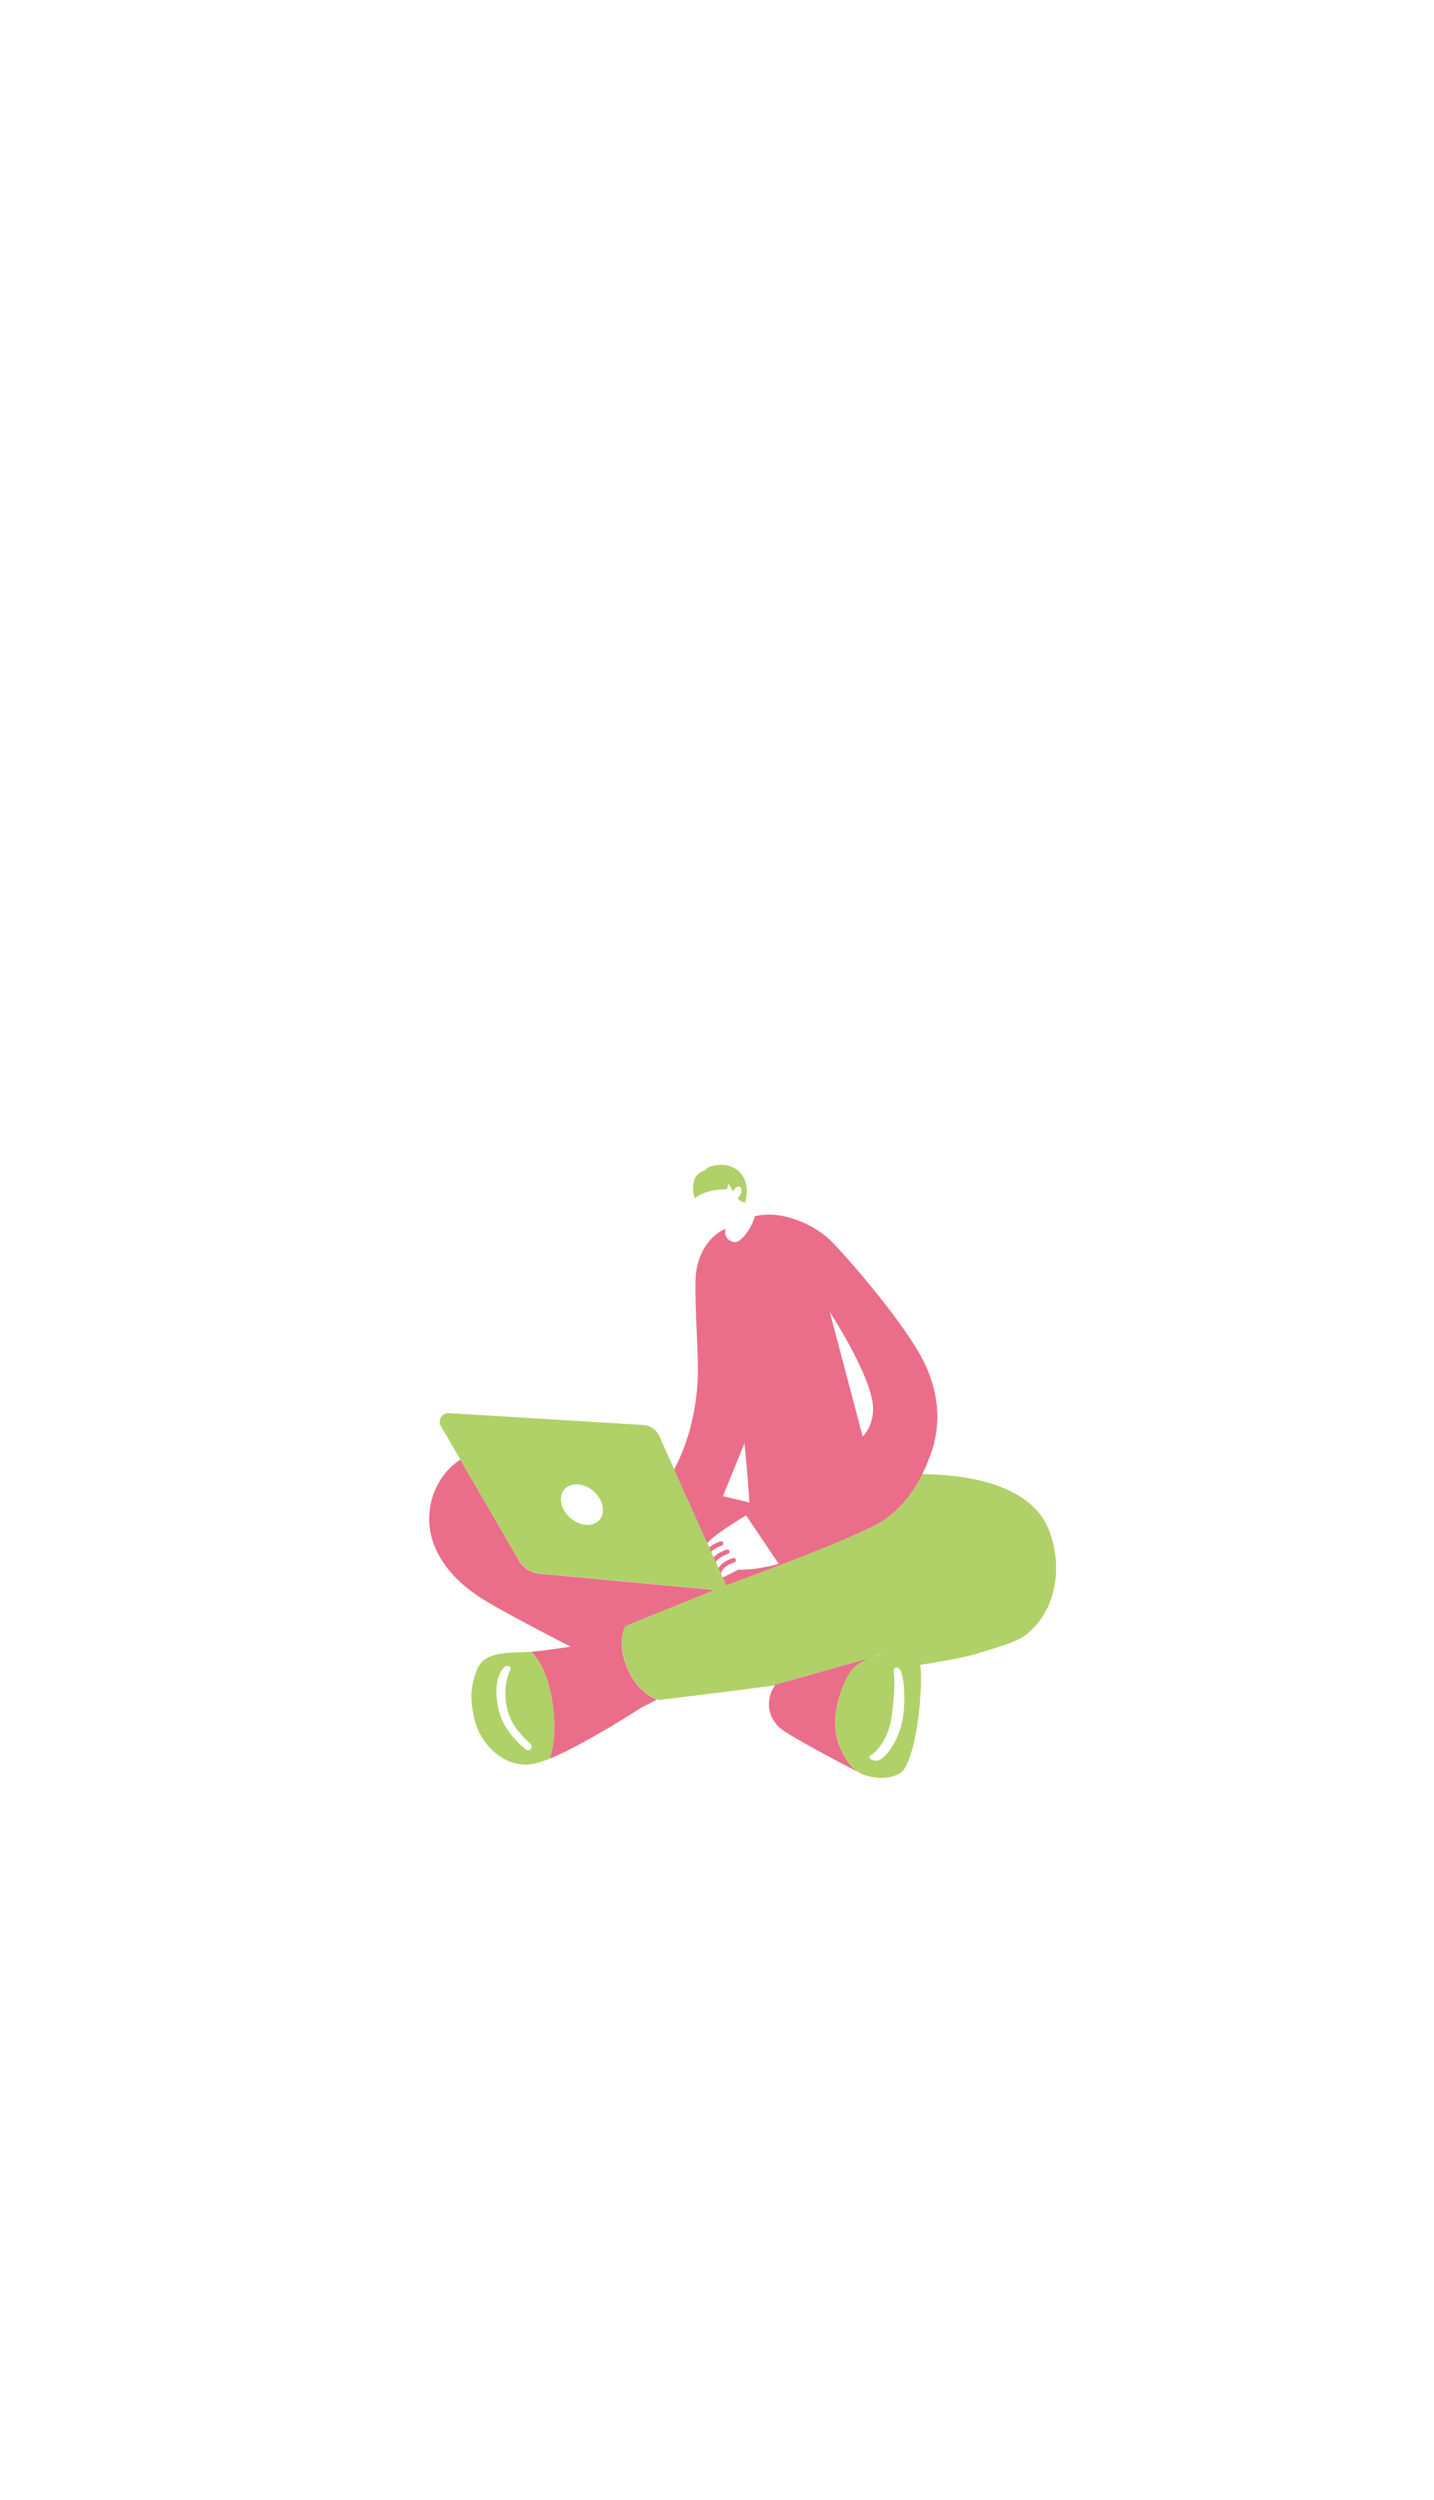
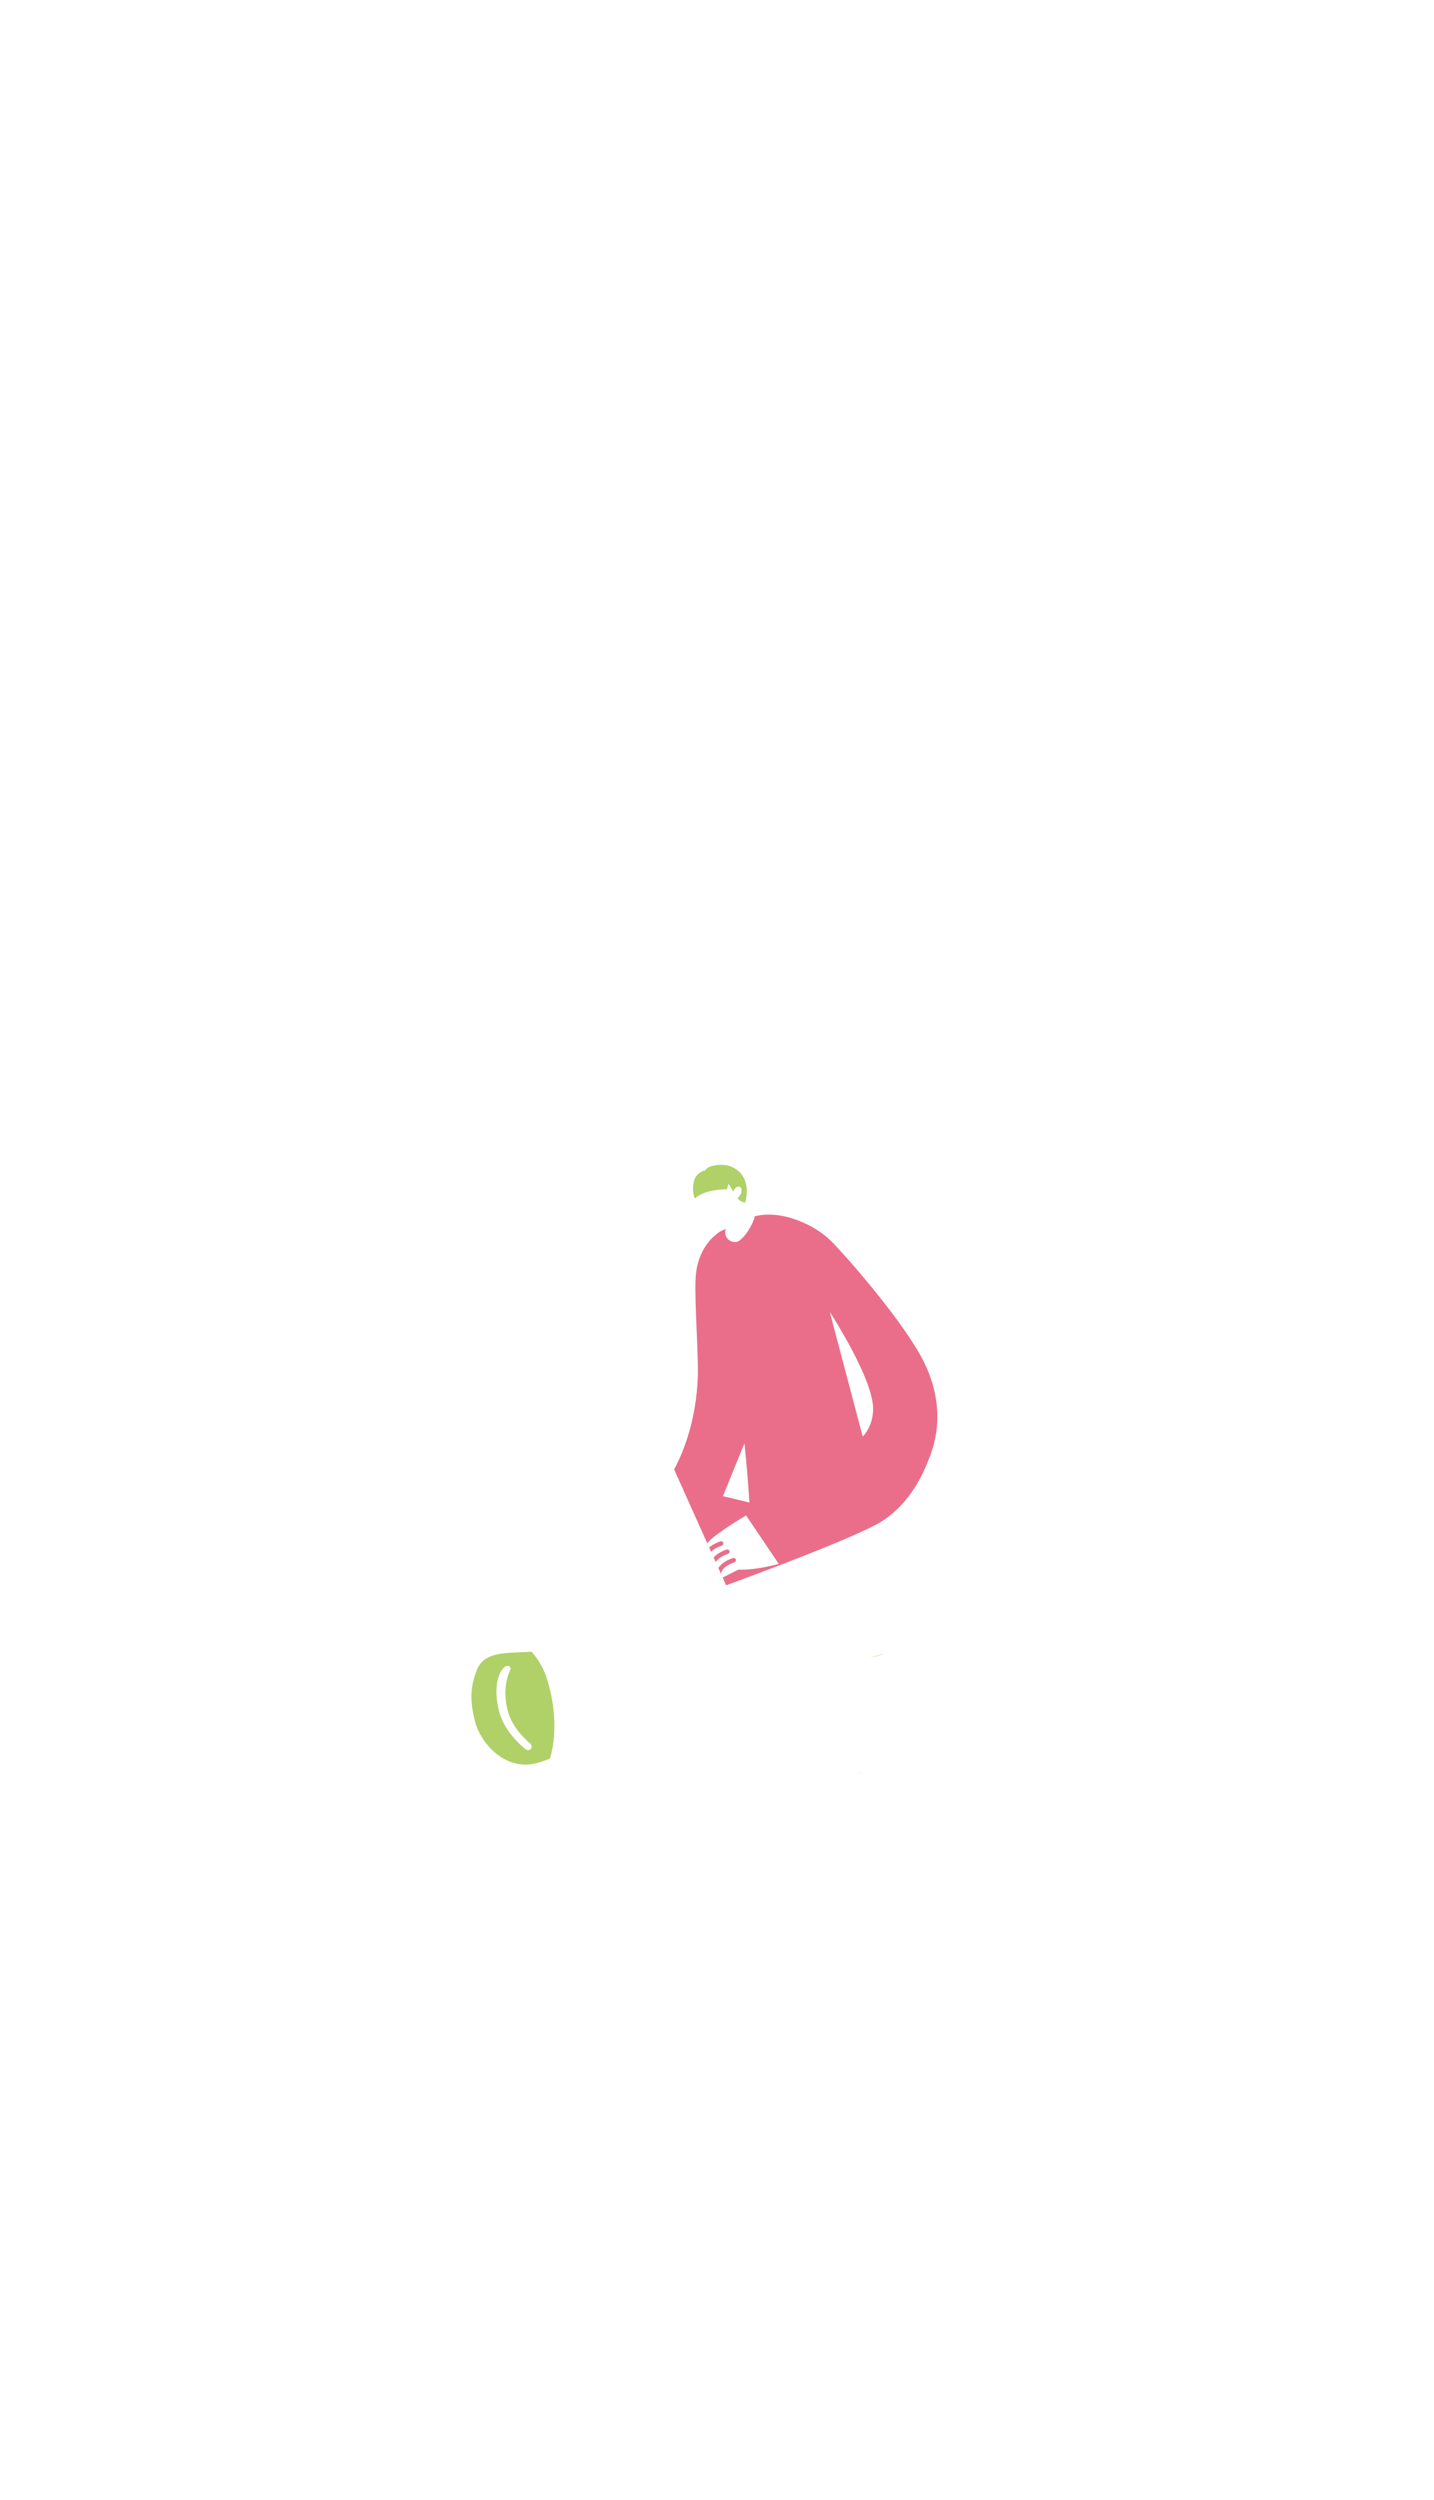
<svg xmlns="http://www.w3.org/2000/svg" width="339" height="591" viewBox="0 0 339 591" fill="none">
  <mask id="mask0_2051_148" style="mask-type:alpha" maskUnits="userSpaceOnUse" x="0" y="0" width="339" height="591">
    <rect x="0.8" y="0.23" width="337.59" height="590" fill="white" />
  </mask>
  <g mask="url(#mask0_2051_148)">
    <path d="M125.668 390.42C125.108 390.47 124.588 390.5 124.128 390.52C118.598 390.72 114.258 390.72 112.678 394.86C111.098 399.01 111.098 402.16 112.288 406.9C113.468 411.64 118.798 418.15 125.908 416.97C127.018 416.78 128.428 416.33 129.998 415.69C132.068 409.05 130.738 400.97 129.128 396.34C128.198 393.66 126.798 391.69 125.668 390.43V390.42ZM125.268 413.59C124.958 413.77 124.588 413.74 124.308 413.52C122.968 412.46 119.128 409.1 117.968 404.45C116.738 399.52 117.508 396.07 118.898 394.43C119.008 394.3 119.368 393.77 119.978 393.78C120.588 393.79 120.868 394.25 120.628 394.73C119.788 396.42 118.888 399.89 119.998 404.3C120.928 408 123.858 410.89 125.398 412.19C125.848 412.57 125.778 413.28 125.268 413.58V413.59Z" fill="#AFD168" />
    <path d="M164.128 278.89C163.888 279.77 163.569 281.59 164.239 283.27C166.969 280.96 171.838 281.13 171.838 281.13L172.228 279.8L173.348 281.66C173.348 281.66 173.699 280.71 174.299 280.54C174.899 280.37 175.208 280.65 175.278 281.14C175.348 281.63 175.169 282.54 174.399 283.17C174.649 283.98 176.149 284.29 176.149 284.29C176.149 284.29 176.829 281.99 176.399 280.05C175.699 276.93 173.479 275.8 171.739 275.46C169.739 275.07 167.148 275.67 166.728 276.65C165.538 276.83 164.378 277.98 164.138 278.89H164.128Z" fill="#AFD168" />
-     <path d="M248.048 361.899C243.898 350.639 228.108 348.569 218.038 348.439C216.278 351.999 212.898 357.289 207.168 360.339C198.538 364.939 171.658 374.709 171.658 374.709L170.828 372.859L170.448 371.999L169.838 370.629L169.208 369.229L168.708 368.119L168.118 366.799L167.658 365.769L167.208 364.759L159.378 347.309L155.828 339.399C155.168 337.919 153.738 336.939 152.118 336.839L106.138 334.029C104.498 333.929 103.408 335.689 104.238 337.109L108.818 344.999L122.668 368.829C123.698 370.599 125.518 371.769 127.558 371.949L168.958 375.779L147.908 384.299C147.908 384.299 147.898 384.319 147.878 384.349C147.858 384.389 147.828 384.439 147.798 384.509C147.798 384.509 147.798 384.509 147.798 384.519C147.688 384.739 147.518 385.119 147.368 385.649C147.368 385.649 147.368 385.649 147.368 385.659C147.318 385.829 147.268 386.019 147.228 386.229C147.228 386.229 147.228 386.239 147.228 386.249C147.188 386.459 147.148 386.679 147.108 386.919C147.108 386.919 147.108 386.929 147.108 386.939C147.078 387.169 147.048 387.419 147.028 387.689V387.709C146.918 389.399 147.158 391.679 148.388 394.469C148.718 395.219 149.068 395.889 149.438 396.489C151.608 400.079 154.278 401.329 155.318 401.699C155.598 401.799 155.758 401.839 155.758 401.839C155.758 401.839 168.298 400.339 183.188 398.399C183.278 398.269 183.328 398.199 183.328 398.199L205.708 391.869C207.518 391.149 209.028 390.929 209.028 390.929L205.708 391.869C203.918 392.579 201.848 393.769 200.698 395.719C200.628 395.829 200.568 395.949 200.498 396.069C198.278 399.999 196.488 406.329 198.038 411.499C198.578 413.299 200.188 417.079 202.838 418.849C203.608 419.249 204.058 419.479 204.058 419.479C208.298 421.049 212.688 420.049 213.828 418.089C217.418 411.879 217.888 397.859 217.708 395.019C217.668 394.439 217.608 393.959 217.508 393.559C223.658 392.569 228.438 391.669 230.588 390.999C239.898 388.089 241.968 387.859 245.518 383.439C249.268 378.769 251.268 370.579 248.068 361.899H248.048ZM138.878 360.459C136.228 360.459 133.498 358.309 132.778 355.659C132.058 353.009 133.618 350.859 136.268 350.859C138.918 350.859 141.648 353.009 142.368 355.659C143.088 358.309 141.528 360.459 138.878 360.459ZM213.488 405.739C212.728 411.169 209.588 415.429 207.568 416.179C207.318 416.269 205.028 416.119 205.648 415.009C206.708 414.609 209.988 411.489 210.798 405.699C211.328 401.919 211.608 397.219 211.288 395.549C211.178 394.969 211.288 394.309 211.788 394.169C212.288 394.029 212.618 394.429 212.798 394.729C213.648 396.209 214.148 400.979 213.488 405.729V405.739Z" fill="#AFD168" />
-     <path d="M147.788 384.561C147.728 384.681 147.648 384.861 147.558 385.091C147.648 384.871 147.728 384.691 147.788 384.561Z" fill="#AFD168" />
    <path d="M147.558 385.09C147.488 385.26 147.418 385.46 147.358 385.69C147.428 385.46 147.498 385.26 147.558 385.09Z" fill="#AFD168" />
-     <path d="M122.668 368.859L108.818 345.029C100.518 350.319 95.798 366.259 113.878 377.849C116.998 379.849 125.938 384.639 134.858 389.229C131.588 389.739 128.148 390.219 125.668 390.429C126.798 391.699 128.188 393.659 129.128 396.339C130.738 400.969 132.068 409.049 129.998 415.689C138.438 412.249 151.768 403.549 151.768 403.549C151.768 403.549 153.788 402.579 155.288 401.729C154.258 401.359 151.588 400.109 149.408 396.519C149.038 395.909 148.688 395.239 148.358 394.499C146.738 390.799 146.828 387.999 147.198 386.289C147.198 386.289 147.198 386.279 147.198 386.269C147.238 386.069 147.288 385.879 147.338 385.699C147.338 385.699 147.338 385.699 147.338 385.689C147.408 385.459 147.478 385.259 147.538 385.089C147.628 384.869 147.708 384.689 147.768 384.559C147.768 384.559 147.768 384.559 147.768 384.549C147.798 384.479 147.828 384.429 147.848 384.389C147.868 384.359 147.878 384.339 147.878 384.339L168.928 375.819L127.528 371.989C125.488 371.799 123.668 370.639 122.638 368.869L122.668 368.859Z" fill="#EA6E89" />
-     <path d="M198.018 411.511C196.468 406.341 198.268 400.021 200.478 396.081C200.548 395.961 200.608 395.841 200.678 395.731C201.828 393.791 203.898 392.591 205.688 391.881L183.308 398.211C183.308 398.211 183.248 398.281 183.168 398.411C182.508 399.381 179.958 403.761 184.018 408.141C185.628 409.871 198.728 416.731 202.828 418.851C200.178 417.081 198.568 413.311 198.028 411.501L198.018 411.511Z" fill="#EA6E89" />
    <path d="M204.048 419.489C204.048 419.489 203.598 419.259 202.828 418.859C203.218 419.119 203.618 419.329 204.048 419.489Z" fill="#AFD168" />
    <path d="M205.688 391.889L209.008 390.949C209.008 390.949 207.487 391.169 205.688 391.889Z" fill="#AFD168" />
    <path d="M170.628 365.361C170.908 365.281 171.068 364.981 170.988 364.701C170.908 364.421 170.608 364.261 170.328 364.341C170.228 364.371 168.768 364.811 167.648 365.791L168.108 366.821C169.038 365.841 170.598 365.371 170.618 365.371L170.628 365.361Z" fill="#EA6E89" />
    <path d="M172.098 367.3C172.378 367.22 172.538 366.92 172.458 366.64C172.378 366.36 172.078 366.2 171.798 366.28C171.688 366.31 169.828 366.87 168.708 368.14L169.208 369.25C169.988 367.94 172.078 367.31 172.098 367.3Z" fill="#EA6E89" />
    <path d="M173.608 369.3C173.888 369.22 174.048 368.92 173.968 368.64C173.888 368.36 173.598 368.2 173.308 368.28C173.178 368.32 170.848 369.02 169.828 370.65L170.438 372.02C170.678 370.18 173.568 369.31 173.598 369.3H173.608Z" fill="#EA6E89" />
    <path d="M217.478 320.16C211.898 310.32 198.988 295.77 196.268 293.15C192.398 289.43 184.658 285.87 178.388 287.52C178.338 287.72 178.318 287.93 178.308 288.14C178.128 288.39 178.078 288.6 178.078 288.6C178.078 288.6 177.008 291.49 174.838 293.23C173.478 294.32 170.788 292.87 171.578 290.52C169.898 291.06 169.188 291.93 169.188 291.93C169.188 291.93 164.728 294.94 164.428 302.39C164.198 308.26 165.158 320.47 164.958 325.53C164.578 335.33 161.878 342.6 159.368 347.35L167.198 364.8C167.348 364.61 167.498 364.42 167.668 364.25C169.878 362.05 176.378 358.21 176.378 358.21L184.098 369.67C184.098 369.67 178.778 371.19 174.608 371.03C173.438 371.52 172.098 372.33 170.828 372.88L171.658 374.73C171.658 374.73 198.538 364.96 207.168 360.36C212.898 357.3 216.268 352.02 218.038 348.46C218.928 346.66 219.418 345.3 219.578 344.9C223.018 336.55 221.868 327.92 217.478 320.17V320.16ZM170.908 353.66L175.868 341.47C175.868 341.47 175.948 340.83 176.028 341.55C176.638 347.42 176.998 352.53 177.168 355.17L170.918 353.66H170.908ZM206.408 333.16C206.328 337.4 203.938 339.56 203.938 339.56L196.158 310.1C196.158 310.1 206.538 325.99 206.408 333.16Z" fill="#EA6E89" />
  </g>
</svg>